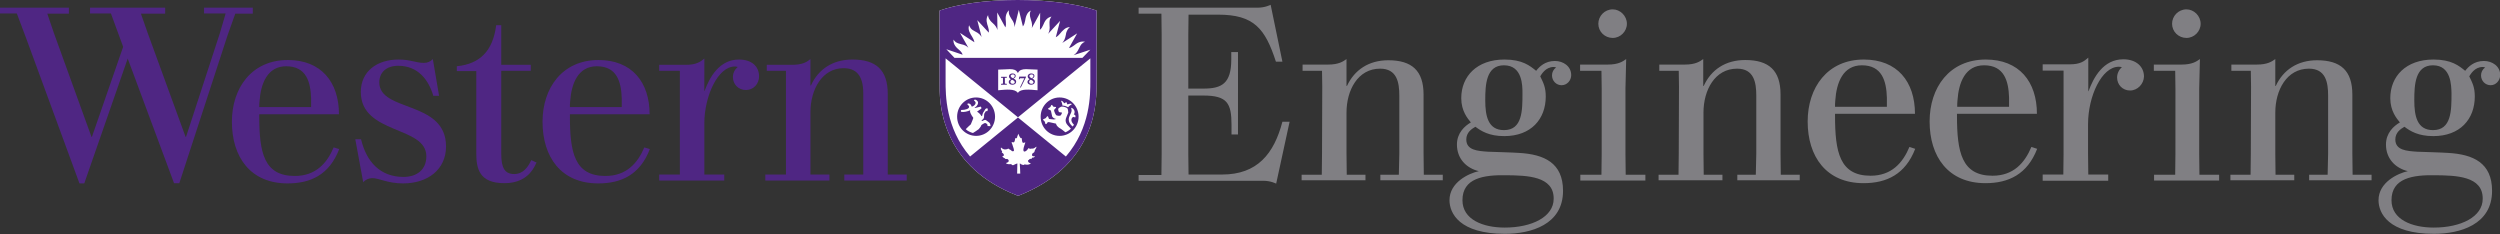
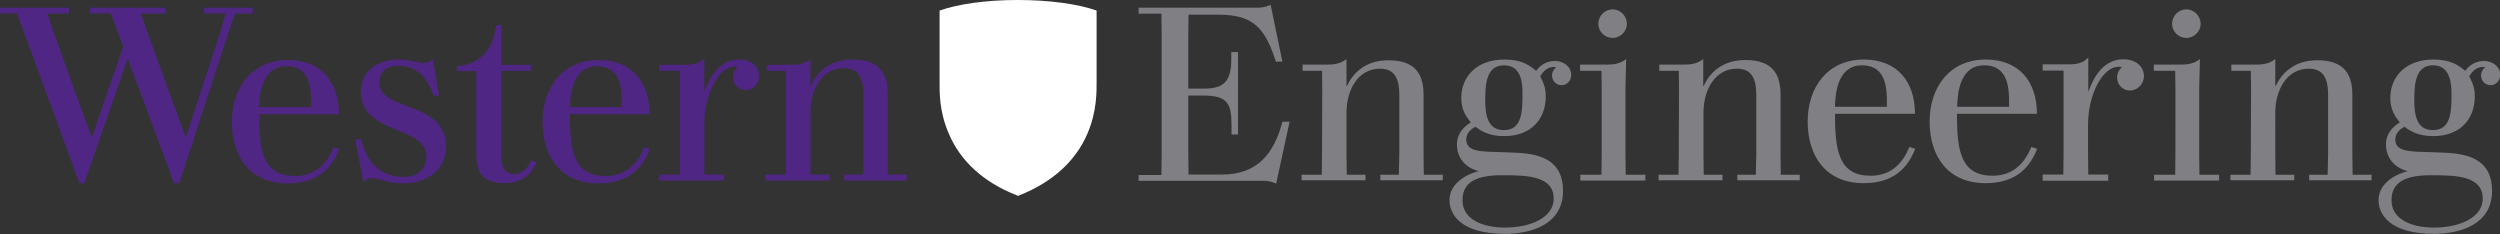
<svg xmlns="http://www.w3.org/2000/svg" xml:space="preserve" id="Layer_1" x="0" y="0" style="enable-background:new 0 0 1041.4 97.5" version="1.1" viewBox="0 0 1041.4 97.5">
  <rect x="0" y="0" width="1041.4" height="97.5" fill="#333333" stroke="none" />
  <style>.st0{fill:#4f2683}</style>
  <path d="M180.3 24.6c-.9 1-2.2 1.6-3.7 1.6-3.4 0-5.5-1.4-10.6-1.4-8.8 0-15.7 4.8-15.7 13.5 0 17.8 27.3 14 27.3 26.8 0 5.8-4.2 8.6-9.5 8.6-9.8 0-15.5-6.4-17.7-15.7H148l3.3 17.9c1.1-1.2 2.5-1.7 3.8-1.7 2.8 0 6.4 2.2 12.8 2.2 10.2 0 17.9-5.7 17.9-15.4 0-19.3-27.8-14.2-27.8-26.7 0-4 2.8-6.9 7.9-6.9 8.1 0 12.6 5.7 14.6 12.5h2.4l-2.6-15.3zm138.5 48.1v2.5h26.7v-2.5h-7.9v-26c0-9.3 4.8-18.3 13.8-18.3 5.1 0 8.2 2.9 8.2 10.4v33.9h-7.9v2.5h26v-2.5h-7.9V39.1c0-10-4.9-14.3-14.7-14.3-8.2 0-14.2 4-17.3 10.8h-.2v-11c-1.3 1.1-3.2 2.4-7.6 2.4h-10.6v2.5h8v43.2h-8.6zm-97.5-6c-1.3 2.9-3.4 5.8-7.1 5.8-3.8 0-5.4-2.4-5.4-8.3V29.5h12.3V27h-12.3V10.5h-2.1c-1.4 10.7-6.7 16.1-16.4 17.1v2h8.1v34.2c0 6.4 1.2 12.5 11.7 12.5 6.6 0 10.5-3 12.6-7l.8-1.6-2.2-1zm94.9-34.9c0-4-2.9-7-8.4-7-8.1 0-12.2 7.3-14.3 13.1h-.1V24.4c-1.6 1.3-3.3 2.6-7.6 2.6h-11.2v2.5h8.6v43.2h-8.6v2.5h27.1v-2.5h-8.3V51.4c0-11.3 5.6-23.7 12.7-23.7.5 0 .9.1 1.2.2-1.2 1-2 2.5-2 4.2 0 3.1 2.4 5.4 5.4 5.4 3.2 0 5.5-2.6 5.5-5.7zM139 61.4c-2.8 6.6-7.5 11.9-16.2 11.9-12.9 0-14.8-9.8-14.8-24.9v-.8h33.2c0-13.4-7.4-22.6-21.3-22.6-15.1 0-23.3 11.7-23.3 25.7 0 14.7 7.7 25.7 23.2 25.7 9.6 0 17.4-3.6 21.5-14.3l-2.3-.7zm-30.9-19.1c.5-7.5 3.3-14.7 11.1-14.7 8.4 0 10.2 6.5 10.4 13.5v3.5H108c0-.8 0-1.6.1-2.3zm160.3 19.1c-2.8 6.6-7.5 11.9-16.2 11.9-12.9 0-14.8-9.8-14.8-24.9v-.8h33.2c0-13.4-7.4-22.6-21.3-22.6-15.1 0-23.3 11.7-23.3 25.7 0 14.7 7.7 25.7 23.2 25.7 9.6 0 17.4-3.6 21.5-14.3l-2.3-.7zm-30.9-19.1c.5-7.5 3.3-14.7 11.1-14.7 8.4 0 10.2 6.5 10.4 13.5v3.5h-21.6c0-.8 0-1.6.1-2.3zM53.2 24.4c-4.4 12.7-18.1 52-18.1 52h-2l-22.4-61L7 5.6H0V3.2h28.7v2.5h-9l2.8 8.2L38.1 57h.2l13-37.5-5.1-13.9h-8.7V3.2h31.3v2.5H58.7l2.8 8L77.3 57h.2l14.1-43.2L94 5.6h-9V3.2h20.3v2.5H98l-3.2 9-20.1 61.6h-2.2L53.2 24.4z" class="st0" />
  <path d="M531.6 76.5s-2.2-1.2-5.4-1.2h-51.9v-2.4h9.5l.1-8.6v-50l-.1-8.6h-9.5V3.2h49.6c3.1 0 5.4-1.2 5.4-1.2l4.9 23.7h-2.7c-4.5-13.8-9.1-19.6-24.1-19.6h-12.3l-.1 8.2v22.6h6.4c7.5 0 11.5-2.1 11.5-12.1v-3.1h2.8V56H513v-4c0-9-1.8-12.2-11.7-12.2H495v24.6l.1 8.3h14c14.6 0 21.6-8.6 25.1-22h3l-5.6 25.8zm19-3.7.1-8.8.1-27.9-.1-6.6h-8.1v-2.6h10.6c4.5 0 6.3-1.3 7.7-2.3v11.2h.2c3.1-6.7 9.1-10.7 17.2-10.7 9.8 0 14.7 4.3 14.7 14.3V64l.1 8.8h7.9v2.3h-26v-2.3h7.7l.2-8.8V39.8c0-5.5-1-11.2-8-11.2-9.3 0-14 9-14 18.3V64l.1 8.8h7.8v2.3h-26.6v-2.3h8.4zm99.9-37.3c-2.2 0-4-1.8-4-4.1 0-1.3.6-2.5 1.7-3.3-.3-.1-.6-.2-1-.2-3.4 0-5.1 3.1-5.6 3.9 1.3 2.7 2.3 4.5 2.3 8.4 0 9.4-6.1 16.5-17.3 16.5-6.3 0-9.6-2.1-12-3.9-1.6.9-3.8 2.4-3.8 5.3 0 4.5 4.7 4.8 9.1 5.1 2.2.1 10.3.3 12.9.5 10.4.6 18.3 4.1 18.3 15.8 0 14.1-13.4 17.9-24.2 17.9-19 0-23.1-8.6-23.1-14 0-7.5 8.1-11.2 12.2-12.1-5.3-1.3-9.1-5.3-9.1-11.1 0-4.8 3.2-7.7 5.8-9.2-1.3-1.6-4-4.7-4-10.1 0-9.1 6.5-16.1 18-16.1 7.5 0 10.6 2.6 13.2 4.7 1.3-1.7 3.7-4.1 7.8-4.1 3.5 0 6.8 2.2 6.8 5.9 0 2.3-1.8 4.2-4 4.2zM627.6 73c-9.6-.2-18.4 1.2-18.4 10.4 0 8.1 8.6 11.4 17.6 11.4 11.4 0 20.4-4.5 20.4-12 .1-9.5-11.2-9.7-19.6-9.8zm-1.1-45.8c-7.5 0-7.8 8.2-7.8 14.6s1.1 12.4 7.8 12.4c7.7 0 7.7-8.2 7.7-15.4 0-3.1 0-11.6-7.7-11.6zm50.6 9.7v27.2l.1 8.7h8.2v2.4h-27.1v-2.4h8.8l.1-8.7V36.9l-.1-7.4h-8.9v-2.6h11.5c4.5 0 6.3-1.3 7.7-2.3l-.3 12.3zm-5.3-21.1c3.2 0 5.9-2.7 5.9-5.9 0-3.3-2.8-6-5.9-6-3.4 0-6 2.8-6 6 0 3.3 2.7 5.9 6 5.9zm27.4 57 .1-8.8.1-27.9-.1-6.6h-8.1v-2.6h10.6c4.5 0 6.3-1.3 7.7-2.3v11.2h.2C712.8 29 718.8 25 727 25c9.8 0 14.7 4.3 14.7 14.3V64l.1 8.8h7.9v2.3h-26v-2.3h7.7l.2-8.8V39.8c0-5.5-1-11.2-8-11.2-9.3 0-14 9-14 18.3V64l.1 8.8h7.8v2.3h-26.6v-2.3h8.3zM797.8 62c-4.1 10.6-11.9 14.3-21.5 14.3-15.6 0-23.3-11.1-23.3-25.7 0-14.1 8.2-25.8 23.4-25.8 13.9 0 21.3 9.2 21.3 22.6h-33.3v.8c0 15.1 1.9 25 14.8 25 8.7 0 13.4-5.3 16.2-12l2.4.8zm-33.4-17.5H786v-3.8c-.2-6.9-2-13.5-10.4-13.5-7.9 0-10.6 7.2-11.1 14.7-.1.8-.1 1.9-.1 2.6zM848.6 62c-4.1 10.6-11.9 14.3-21.5 14.3-15.6 0-23.3-11.1-23.3-25.7 0-14.1 8.2-25.8 23.4-25.8 13.9 0 21.3 9.2 21.3 22.6h-33.3v.8c0 15.1 1.9 25 14.8 25 8.7 0 13.4-5.3 16.2-12l2.4.8zm-33.3-17.5h21.6v-3.8c-.2-6.9-2-13.5-10.4-13.5-7.9 0-10.6 7.2-11.1 14.7-.1.8-.1 1.9-.1 2.6zm72-6.8c-3.1 0-5.4-2.4-5.4-5.4 0-1.7.8-3.3 2-4.3-.3-.1-.7-.2-1.3-.2-7.1 0-12.8 12.3-12.8 23.9v12.4l.1 8.6h8.3v2.6h-27.3v-2.6h8.6l.1-8.6V29.4h-8.7v-2.6h11.3c4.4 0 6-1.3 7.7-2.8v14h.1c2.1-5.8 6.2-13.3 14.5-13.3 5.4 0 8.6 3.1 8.6 7.2-.1 3.1-2.7 5.8-5.8 5.8zm28.8-.8v27.2l.1 8.7h8.2v2.4h-27.1v-2.4h8.8l.1-8.7V36.9l-.1-7.4h-8.9v-2.6h11.5c4.5 0 6.3-1.3 7.7-2.3l-.3 12.3zm-5.3-21.1c3.2 0 5.9-2.7 5.9-5.9 0-3.3-2.8-6-5.9-6-3.4 0-6 2.8-6 6 0 3.3 2.7 5.9 6 5.9zm26.7 57 .1-8.8.1-27.9-.1-6.6h-8.1v-2.6h10.6c4.5 0 6.3-1.3 7.7-2.3v11.2h.2c3.1-6.7 9.1-10.7 17.2-10.7 9.8 0 14.7 4.3 14.7 14.3V64l.1 8.8h7.9v2.3h-26v-2.3h7.7l.2-8.8V39.8c0-5.5-1-11.2-8-11.2-9.3 0-14 9-14 18.3V64l.1 8.8h7.8v2.3h-26.6v-2.3h8.4zm100-37.3c-2.2 0-4-1.8-4-4.1 0-1.3.6-2.5 1.7-3.3-.3-.1-.6-.2-1-.2-3.4 0-5.1 3.1-5.6 3.9 1.3 2.7 2.3 4.5 2.3 8.4 0 9.4-6.1 16.5-17.3 16.5-6.3 0-9.6-2.1-12-3.9-1.6.9-3.8 2.4-3.8 5.3 0 4.5 4.7 4.8 9.1 5.1 2.2.1 10.3.3 12.9.5 10.4.6 18.3 4.1 18.3 15.8 0 14.1-13.4 17.9-24.2 17.9-19 0-23.1-8.6-23.1-14 0-7.5 8.1-11.2 12.2-12.1-5.3-1.3-9.1-5.3-9.1-11.1 0-4.8 3.2-7.7 5.8-9.2-1.3-1.6-4-4.7-4-10.1 0-9.1 6.5-16.1 18-16.1 7.5 0 10.6 2.6 13.2 4.7 1.3-1.7 3.7-4.1 7.8-4.1 3.5 0 6.8 2.2 6.8 5.9-.1 2.3-1.8 4.2-4 4.2zM1014.6 73c-9.6-.2-18.4 1.2-18.4 10.4 0 8.1 8.6 11.4 17.6 11.4 11.4 0 20.4-4.5 20.4-12 .1-9.5-11.2-9.7-19.6-9.8zm-1.1-45.8c-7.5 0-7.8 8.2-7.8 14.6s1.1 12.4 7.8 12.4c7.7 0 7.7-8.2 7.7-15.4-.1-3.1-.1-11.6-7.7-11.6z" style="fill:#807f83" />
  <path d="M453 55.6c-4.9 11.5-14.5 20.2-28.2 25.7l-.7.3-.7-.3c-13.7-5.4-23.3-14.1-28.2-25.7-4-9.3-3.8-17.1-3.8-21.4V4.4C399 1.7 410.7 0 423.9 0c13.4 0 25.3 1.7 32.9 4.4v29.3c0 4.2.2 12.6-3.8 21.9z" style="fill:#fff" />
-   <path d="M453 55.6c-4.9 11.5-14.5 20.2-28.2 25.7l-.7.3-.7-.3c-13.7-5.4-23.3-14.1-28.2-25.7-4-9.3-3.8-17.1-3.8-21.4V4.4C399 1.7 410.7 0 423.9 0c13.4 0 25.3 1.7 32.9 4.4v29.3c0 4.2.2 12.6-3.8 21.9zm-29.1-25.3c-.5-1.2-1.7-1.5-3.3-1.5-1.3 0-3 .2-4.8.2v8.6c3.3-.3 6.9-.7 8.1 1h.2c1.1-1.7 4.8-1.3 8.1-1V29c-1.8 0-3.4-.2-4.8-.2-1.6 0-2.8.4-3.3 1.5h-.2zm3.5 1.6h-2.8l-.2 1.1h.3l.2-.4h1.8l-1.8 3.8.3.1 2.2-4.4v-.2zm-8.5.5h.5V32H417v.4h.5c.3 0 .3 0 .3.4v1.7c0 .3 0 .4-.6.4h-.2v.4h2.4v-.4h-.2c-.5 0-.6 0-.6-.4v-1.7c-.1-.4 0-.4.3-.4zm4.4 1.6c0 .8-.6 1.3-1.6 1.3-.9 0-1.5-.5-1.5-1.1 0-.7.5-1 .9-1.2-.5-.3-.8-.7-.8-1.2s.4-1.2 1.5-1.2c.9 0 1.3.5 1.3 1s-.3.9-.9 1.1c.7.4 1.1.7 1.1 1.3zm-1.3-1.4c.3-.2.7-.5.7-.9 0-.7-.6-.7-.8-.7-.5 0-.9.3-.9.6 0 .4.3.7 1 1zm.7 1.7c0-.4-.2-.7-1.1-1.1-.4.2-.7.5-.7.9 0 .7.6.8 1 .8s.8-.2.8-.6zm8.4-.3c0 .8-.6 1.3-1.6 1.3-.9 0-1.5-.5-1.5-1.1 0-.7.5-1 .9-1.2-.5-.3-.8-.7-.8-1.2s.4-1.2 1.5-1.2c.9 0 1.3.5 1.3 1s-.3.9-.9 1.1c.7.4 1.1.7 1.1 1.3zm-1.3-1.4c.3-.2.7-.5.7-.9 0-.7-.6-.7-.8-.7-.5 0-.9.3-.9.6 0 .4.3.7 1 1zm.7 1.7c0-.4-.2-.7-1.1-1.1-.4.2-.7.5-.7.9 0 .7.6.8 1 .8s.8-.2.8-.6zm-36.6-10v9.4c0 5.7-.1 19.5 10.2 31.5l20-16.3-30.2-24.6zm60.3 0L424 48.9l20 16.3c10.3-12 10.2-25.8 10.2-31.5v-9.4zm0-3.6-7 2.3c.9-.6 1.6-1.3 2.3-2.9.4-.8.7-1.4 1.2-1.9.4-.4.9-.7 1.3-.8-.9-.2-1.8-.1-2.7.3-1.6.7-2.4 2-4 2.3l3.4-6.1-6.2 4c.7-.8 1.2-1.7 1.5-3.4.1-.9.4-1.6.7-2.1.3-.5.7-.9 1-1.1-.9 0-1.7.3-2.5 1-1.4 1.1-1.9 2.5-3.4 3.2l1.8-6.8-5 5.4c.5-.9.8-1.9.6-3.7-.1-.9 0-1.6.1-2.2.2-.6.5-1 .7-1.3-.9.2-1.6.6-2.3 1.4-1.1 1.4-1.2 3.1-2.5 4.1l.1-7.1-3.5 6.4c.2-1 .2-2-.4-3.6-.3-.9-.4-1.6-.4-2.2 0-.6.2-1.1.4-1.5-.8.4-1.4 1-1.8 2-.7 1.6-.4 3.2-1.5 4.6l-1.7-6.9-1.8 7.2c0-1.1-.2-2-1.3-3.5-.5-.8-.8-1.4-1-2-.1-.6-.1-1.2 0-1.5-.7.6-1.1 1.4-1.3 2.4-.3 1.7.4 3.2-.2 4.7l-3.4-6.2.1 7.3c-.3-1-.8-1.9-2.1-3-.7-.6-1.1-1.2-1.4-1.7-.3-.6-.4-1.1-.4-1.5-.5.7-.7 1.6-.6 2.6.2 1.7 1.1 2.9.9 4.7l-4.8-5.2 1.8 7c-.5-.8-1.2-1.6-2.7-2.3-.8-.4-1.4-.8-1.8-1.3-.4-.5-.6-1-.7-1.3-.3.8-.3 1.7.1 2.7.6 1.6 1.8 2.6 2.1 4.4l-6-3.9 3.5 6.2c-.7-.7-1.5-1.2-3.1-1.5-.9-.2-1.6-.5-2.1-.8-.5-.4-.8-.8-1-1.1-.1.9.1 1.7.7 2.6 1 1.5 2.6 2 3.1 3.7l-6.8-2.3 3.4 3.6h53.3l3.3-3.4zm-23.3 44.7c.1 0 .2-.3.2-.3h-.6c-.3 0-.6-.2-.6-.5 0-.4.1-.7.5-.9.1-.1.4-.2.5-.4 0-.2.1-.5.2-.7.1-.3.3-.5.5-.9.1-.2.2-.5.1-.6-.3.2-1.1.9-1.6.8h-.4c-.4.1-.8.2-1.1-.2-.2 0-.5.4-.6.6-.2.2-.3.4-.6.6-.2.1-.6.3-.8.2-.3-.1-.3-.6-.3-.8 0-.3.2-1.2.5-2 0-.1.3-.7.3-.9 0 0 0-.1-.1-.1s-.4.2-.6.2c-.2 0-.4 0-.5-.3-.2-.4-.2-1.4-.3-1.7-.2.1-.4.1-.6-.2-.2-.3-.4-.6-.5-.9 0-.1-.2-.5-.3-.7-.1.3-.2.5-.3.8-.1.2-.2.5-.2.7-.1.2-.2.4-.4.4-.1 0-.2 0-.3-.1-.1 0-.1.1-.1.2-.1.2-.1.4-.1.6-.1.4-.2.9-.6 1-.2 0-.3 0-.5-.1-.4-.2-.3.2-.2.5.1.2.3.6.4 1.1.2.5.5 1.5.5 1.8 0 .3-.4.6-.9.3-.1-.1-.4-.4-.6-.5-.3-.1-.6-.3-.8-.5-.1 0-.4.1-.5.2-.9.3-1.5.1-1.8-.1-.2-.1-.5-.2-.6-.4 0-.1-.1-.1-.2-.1s-.1.2-.1.3c0 .2.1.5.2.7.1.2.2.3.3.5.1.2.1.3-.1.4 0 .2.2.2.3.3.1.1.3.2.4.4.1.2.2.3.2.5s-.2.4-.6.4c-.1.3.3.6.5.7.1.1.3.1.4.2.1.1.3.2.3.3.2.1.4 0 .7 0 .2 0 .4.2.5.3.1.1.2.3.2.5 0 .7-1.2.9-1.2.9.3.4.9.5 1.5.5.3 0 .4-.1.7 0 .2 0 .3.2.3.3.1.1.3.1.5.1.1 0 .2 0 .3-.1.2-.1 1.2-.6 1.5-.6l-.1 4.2h1.3s-.1-3.5-.2-4.2c.2 0 .3.1.5.3.2.1.9.4 1.2.3.1-.3.6-.2 1.2-.1.2 0 .8 0 .9-.1.3-.1.6-.2.8-.5-.6-.1-1-.4-1.1-.7-.1-.2-.1-.5.1-.6.1-.1.1 0 .2-.1s.2-.3.4-.4c.2-.1.8 0 .9-.2-.1-.1 0-.3.1-.3.1-.1.2-.1.3-.1.2.1.5-.1.6-.2zm-24.3-8.8c4.4 0 7.9-3.6 7.9-8s-3.5-8-7.9-8-7.9 3.6-7.9 8c0 4.5 3.6 8 7.9 8zm4.9-11.4c0 .2-.1 1-.2 1.1h-.5c-.1 0-.1 0-.2.1-.2.3-.4.6-.6 1 0 .5-.1.8-.1 1.4 0 .2-.1.3-.2.6l-.7.7c-.2.1-.1.4.1.3.1 0 .6-.2.7-.3.3-.1.6-.3 1 0 .2.2 1 .7 1.2.9.2.2.3.3.4.5.2.4.2.9.2 1-.1.1-1 0-1.2 0-.1-.1 0-.6-.2-.8-.1-.1-.2-.2-.4-.3-.3-.2-.5-.2-.7-.1-.3.1-.9.5-1.3.8-.1.6-.8 1.3-1.1 1.7-.8.6-1.6 1.1-2.4 1.6-.9-.2-2.4-.9-3-1.6.8-.9 1.5-1.4 2.1-2 .2-.7 1.2-2.6 1-2.8-.6-.7-1.7-2.6-1.2-3.1-1 .5-2.7.9-3.7.7-.3 0-.4-.8.1-.8 1.6 0 3.1-.5 3.1-1.3 0-.5-.6-.8-.7-1-.2-.2.2-.5.6-.4.4.1.8.4 1 .9.1.2.1.4.3.4.3 0 1.6-.7 1.5-1.7-.1-.3-.3-.5-.5-.7-.2-.1-.2-.2-.2-.3 0-.1.3-.2.5-.2.4 0 1 .5 1.2 1 .1.5 0 1.4-1.3 2.3-.1.1-.2.2 0 .2.5-.1 2.3-.6 2.5-.6.1.2.3.6.2.8-.1.2-1.2.8-1.8 1.3.8.5 1.2 1 1.4 1.2.1.2.3.5.4.6.1.1.3.1.3 0 .1-.4.3-1.2.4-1.3.1-.1.9-1.4 1-1.6.2-.2.4-.3.7-.3-.4.2.2.1.3.1zm29.9 11.4c4.4 0 7.9-3.6 7.9-8s-3.5-8-7.9-8-7.9 3.6-7.9 8c0 4.5 3.5 8 7.9 8zm3.6-13.2c.2-.1 1.2-.4 1.5 0-.6.3-1.2.8-1.6 1.3-.5-.4-1.8-.8-2.3-.7-.1-.7-.3-1.4-.6-2 .6-.1 1.1.7 1.2.9.1.1.1.1.2.1 0 0 .6-.4.7-.4.1-.1.2 0 .2.1.1.1.3.8.3.8.2-.1.3-.1.4-.1zm-2.8 1h.3c.7 0 1.9.4 2.2.8.2.4.3 1.5.3 1.7-.3.9-1.1 2.4-1.1 3.1 0 .6.1 1.3.8 2.1.4.4 1 1.1 1.4 1.5-.7.7-1.7 1.3-2.3 1.5-.3-.3-2-1.6-2.5-1.8-.7-.5-1.3-1.1-1.4-1.8-.4-.1-2.1-.5-2.7-.6-.5-.1-.7-.1-.9.2-.2.3-.4.6-.6.6-.3 0-.3-.4-.4-.8-.1-.3-.2-.4-.4-.6-.3-.2-.5-.4-.4-.5 0-.1.2-.2.7-.4.2-.1.4-.1.5-.3.2-.2.4-.7.7-.7.2 0 .3.4.4.7.1.3.1.5.6.5.8.1 2.2.3 2.4-.1-.9-.1-1.3-.7-1.5-1-.1-.4-.5-2.2-.5-2.3 0-.2-.3-.3-.7-.5-.3-.1-.5-.2-.5-.4s.3-.3.6-.5c.2-.1.3-.2.5-.5 0-.1.2-.6.4-.6.3 0 .3.3.5.5.1.2.2.3.6.3.2 0 .7 0 .7.2.1.2-.1.3-.3.5-.4.4-.5.5-.5.8 0 .3.5 1.6.9 2 .1.1.9.3 1.6.2.3 0 .8-1 .8-1.3 0 0-1-.2-1.2-.2-.3-.1-.4-1.2-.4-1.2-.1-.4 1.2-1.1 1.4-1.1zm4.6 8.3c-1.1-1-1.6-1.8-1.6-2.9 0-1.5 1.1-2.5 1.2-3.7 0-.4-.1-.8-.2-1.2 1 .1 2 1.6 1.1 2.8.6 0 1 .7.5 1.3-.1-.2-.3-.3-.5-.3-.6 0-1 .6-1 1.3 0 .6.4 1.3 1.1 2-.3.3-.4.5-.6.7z" class="st0" />
</svg>